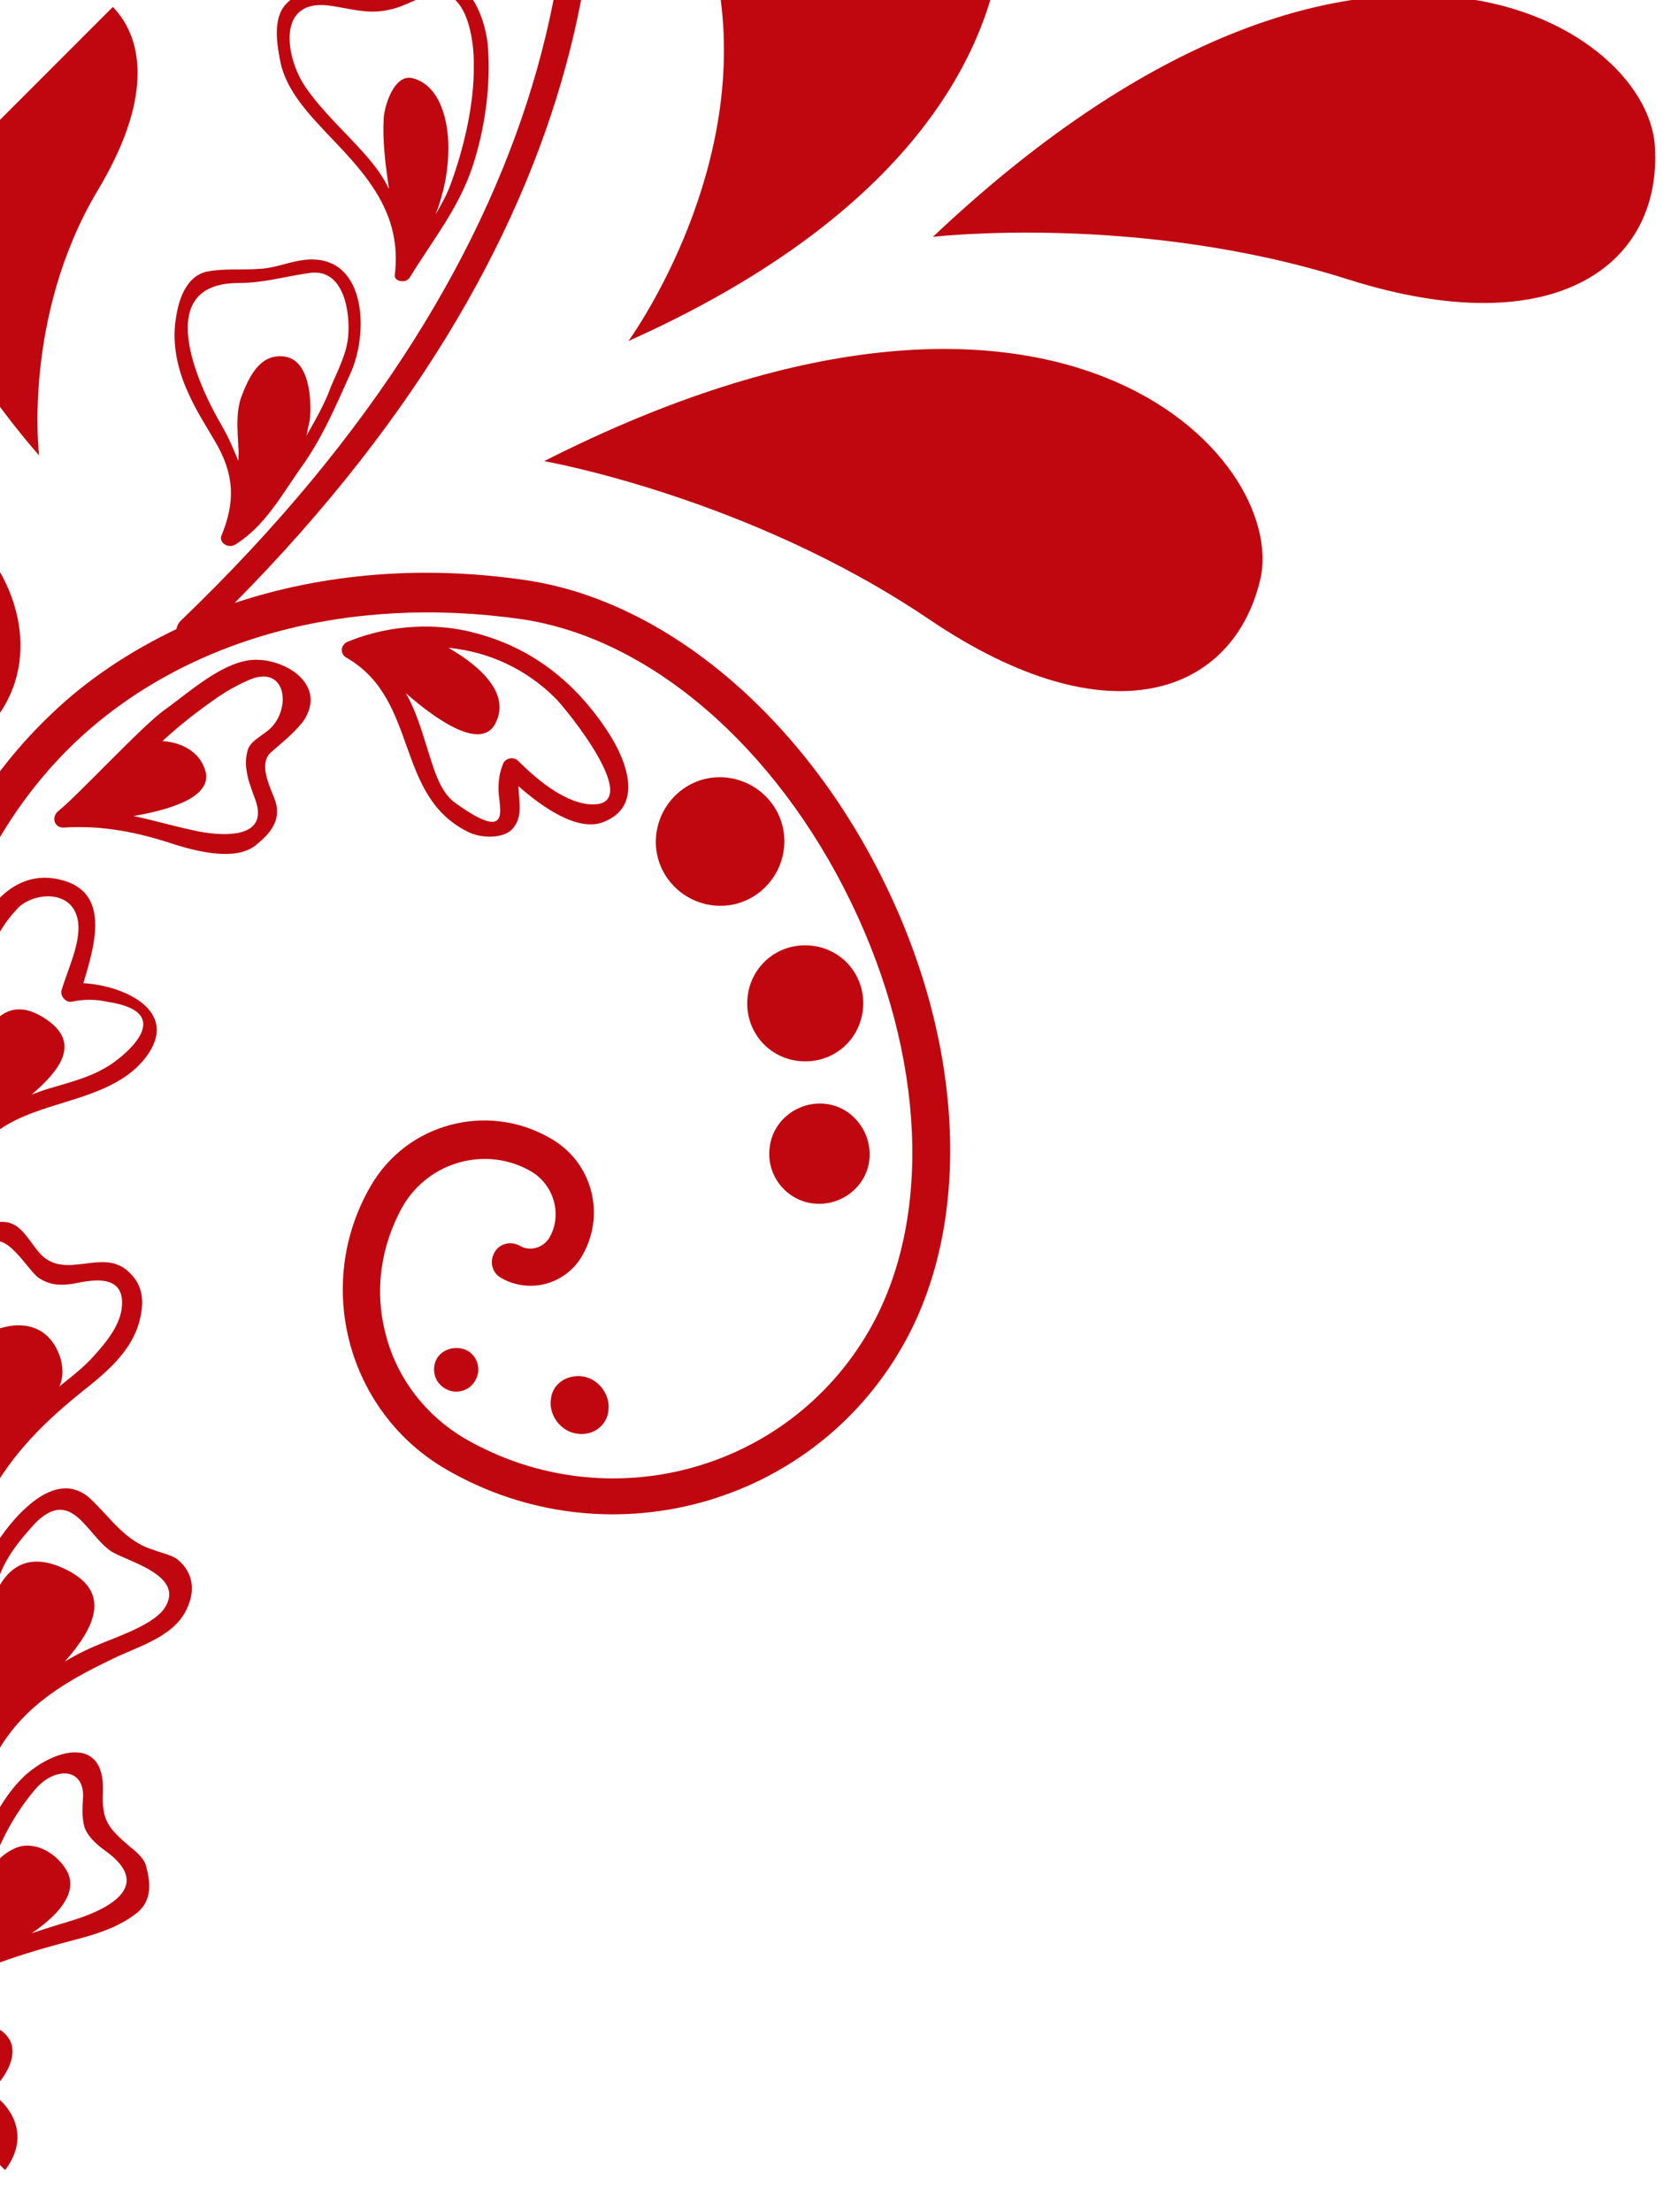
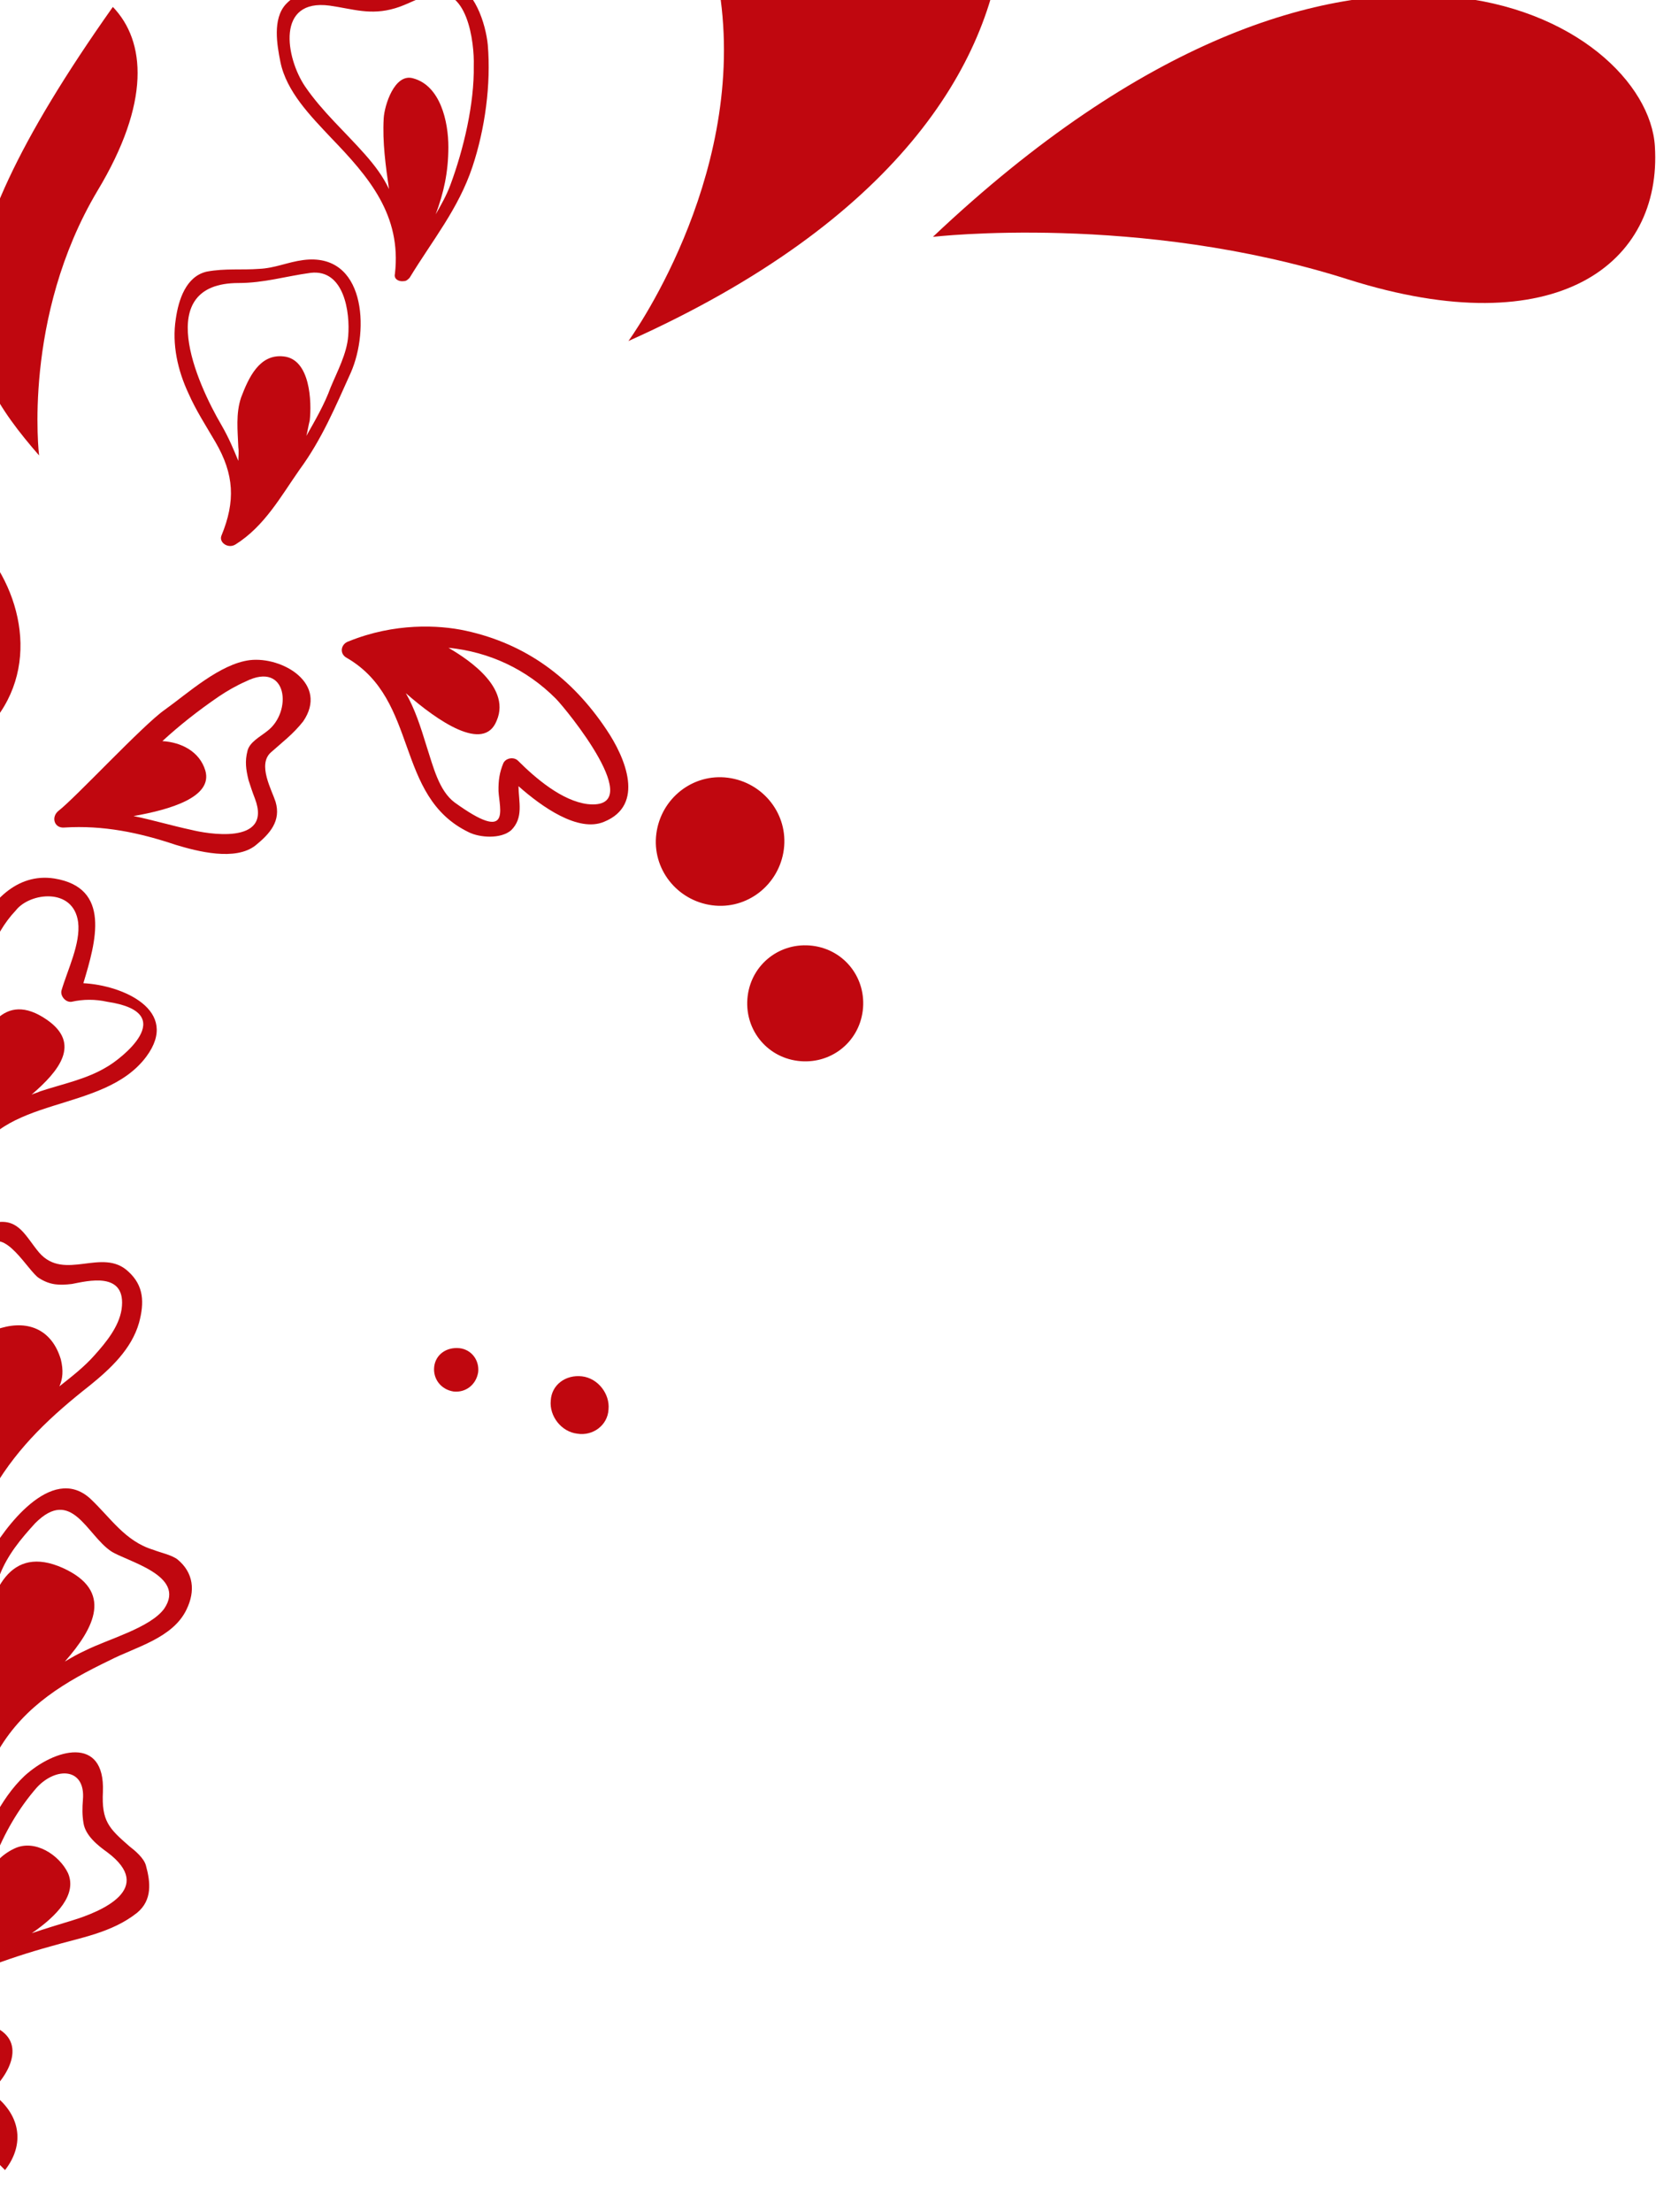
<svg xmlns="http://www.w3.org/2000/svg" width="232" height="307" viewBox="0 0 232 307" fill="none">
  <g clip-path="url(#clip0_2007_34)">
    <path d="M34.7 91.612C30.533 92.124 26.046 96.245 22.876 98.502C19.893 100.571 10.434 110.761 8.102 112.545C7.075 113.389 7.519 114.956 8.907 114.847C14.366 114.504 19.345 115.555 24.41 117.251C27.358 118.141 32.703 119.556 35.504 117.304C37.464 115.709 39.057 113.934 38.257 111.262C37.722 109.604 35.729 106.115 37.598 104.429C39.28 102.929 40.679 101.896 42.087 100.122C45.662 94.903 39.236 91.096 34.7 91.612ZM37.078 101.476C36.145 102.227 34.657 102.984 34.365 104.19C33.978 105.673 34.15 106.781 34.502 108.256C34.769 109.085 35.037 109.914 35.396 110.834C37.906 117.461 28.405 115.632 26.653 115.191C23.795 114.577 21.123 113.777 18.541 113.253C23.636 112.36 29.574 110.626 28.508 106.94C27.708 104.269 25.134 103.005 22.547 102.851C24.884 100.697 27.497 98.632 30.387 96.656C31.505 95.903 32.808 95.148 34.109 94.578C39.969 91.642 40.623 98.846 37.078 101.476Z" fill="#C0070F" />
-     <path d="M112.868 167.016C116.646 167.482 120.235 164.815 120.69 161.039C121.145 157.263 118.469 153.667 114.691 153.201C110.914 152.735 107.325 155.402 106.87 159.178C106.323 163.046 109.091 166.55 112.868 167.016Z" fill="#C0070F" />
    <path d="M76.466 194.386C76.261 196.513 77.914 198.704 80.15 198.967C82.296 199.319 84.378 197.814 84.487 195.591C84.692 193.464 83.039 191.273 80.803 191.01C78.567 190.747 76.575 192.163 76.466 194.386Z" fill="#C0070F" />
-     <path d="M25.051 86.19C24.772 86.469 24.586 86.841 24.493 87.305C18.082 90.37 12.136 94.272 7.119 99.103C-10.719 116.012 -18.613 142.493 -15.726 175.853C-15.447 179.477 -15.074 183.194 -14.702 186.911C-11.815 218.598 -8.464 253.351 -23.42 277.044L-19.702 280.761C-3.074 255.211 -6.612 218.041 -9.591 186.261C-9.963 182.544 -10.336 178.827 -10.615 175.203C-13.409 143.609 -5.98 118.521 10.651 102.821C25.701 88.699 48.095 82.478 72.348 85.92C90.189 88.525 107.662 103.582 118.166 125.235C128.484 146.516 129.511 169.282 120.686 184.612C109.353 204.31 84.265 210.996 64.563 199.656C59.173 196.495 55.177 191.384 53.596 185.344C51.922 179.21 52.85 172.892 55.916 167.41C59.538 161.185 67.529 158.956 73.756 162.581C76.916 164.44 78.124 168.622 76.266 171.781C75.43 173.175 73.572 173.732 72.178 172.895C70.877 172.152 69.297 172.616 68.647 173.824C67.904 175.125 68.369 176.704 69.577 177.355C73.48 179.586 78.498 178.286 80.82 174.291C84.164 168.53 82.212 161.189 76.357 157.936C67.621 152.916 56.471 155.888 51.455 164.621C43.466 178.372 48.301 196.029 61.962 203.93C84.08 216.757 112.513 209.142 125.239 186.936C134.9 170.212 134.059 145.588 122.904 122.727C111.657 99.587 92.512 83.415 73.09 80.531C58.687 78.391 44.842 79.596 32.577 83.683C84.604 31.098 90.355 -21.123 75.945 -59.317L73.065 -56.437C86.546 -18.057 79.493 33.978 25.051 86.19Z" fill="#C0070F" />
    <path d="M60.281 189.689C60.098 191.354 61.209 192.835 62.967 193.114C64.633 193.3 66.112 192.191 66.389 190.433C66.572 188.768 65.461 187.287 63.795 187.101C61.945 186.914 60.465 188.023 60.281 189.689Z" fill="#C0070F" />
    <path d="M101.083 107.938C96.198 107.293 91.773 110.795 91.128 115.681C90.483 120.566 93.985 124.991 98.871 125.636C103.756 126.281 108.18 122.778 108.826 117.893C109.471 113.008 105.968 108.583 101.083 107.938Z" fill="#C0070F" />
    <path d="M103.807 138.222C103.25 142.68 106.315 146.674 110.774 147.232C115.233 147.789 119.227 144.724 119.784 140.265C120.342 135.806 117.276 131.812 112.817 131.255C108.359 130.697 104.364 133.763 103.807 138.222Z" fill="#C0070F" />
    <path d="M65.042 115.479C66.541 116.249 69.516 116.487 70.979 115.213C72.712 113.48 72.024 111.333 71.984 109.104C75.191 111.946 80.269 115.564 83.863 114.05C89.578 111.737 86.862 105.191 84.192 101.244C79.424 94.103 73.026 89.348 64.638 87.528C60.91 86.719 54.778 86.424 48.417 89.003C47.31 89.355 47.056 90.743 48.18 91.32C58.218 97.162 54.74 110.469 65.042 115.479ZM59.262 103.679C58.375 100.785 57.589 98.357 56.344 96.2C60.776 100.085 67.167 104.469 68.945 100.045C71.176 94.978 63.674 90.76 62.266 89.899C67.94 90.464 73.089 92.877 77.153 96.941C78.571 98.359 90.148 112.49 81.591 111.596C78.055 111.161 74.379 108.032 71.922 105.575C71.355 105.008 70.243 105.174 69.885 105.91C69.351 107.2 69.185 108.311 69.212 109.797C69.349 112.306 71.012 117.071 63.112 111.36C60.948 109.743 60.145 106.387 59.262 103.679Z" fill="#C0070F" />
-     <path d="M5.426 63.206C5.426 63.206 3.077 44.043 13.535 26.476C20.912 14.236 20.252 5.73 15.669 0.96L-12.356 28.984C-11.041 38.706 -5.799 50.3 5.426 63.206Z" fill="#C0070F" />
+     <path d="M5.426 63.206C5.426 63.206 3.077 44.043 13.535 26.476C20.912 14.236 20.252 5.73 15.669 0.96C-11.041 38.706 -5.799 50.3 5.426 63.206Z" fill="#C0070F" />
    <path d="M41.596 65.17C44.685 60.96 46.558 56.47 48.713 51.7C51.336 45.714 50.691 34.962 42.088 36.092C39.937 36.374 38.16 37.217 36.01 37.312C33.578 37.501 31.241 37.223 28.716 37.693C25.817 38.35 24.786 41.623 24.41 44.241C23.846 47.795 24.684 51.44 26.177 54.618C27.204 56.955 28.604 59.104 29.911 61.347C32.526 65.832 32.709 69.572 30.742 74.342C30.367 75.278 31.675 76.212 32.704 75.556C36.727 73.028 38.974 68.912 41.596 65.17ZM30.755 59.009C27.301 53.121 21.142 39.289 33.109 39.278C36.662 39.275 39.655 38.338 43.115 37.867C47.791 37.302 48.627 43.379 48.343 46.651C48.154 49.083 46.843 51.515 45.906 53.76C45.063 56.098 43.752 58.343 42.535 60.494C42.722 59.746 42.816 59.092 43.004 58.343C43.286 55.819 43.105 49.835 39.365 49.464C35.999 49.093 34.501 52.46 33.47 55.173C32.72 57.417 32.998 59.755 33.09 62.092C33.183 62.746 33.089 63.401 33.088 63.962C32.435 62.373 31.782 60.784 30.755 59.009Z" fill="#C0070F" />
    <path d="M56.035 39.017C56.406 39.017 56.591 38.832 56.869 38.554C60.02 33.367 63.635 29.012 65.583 23.178C67.346 17.899 68.183 11.694 67.724 6.231C67.448 3.361 65.877 -1.73 62.637 -2.376C57.73 -3.392 53.931 0.778 48.839 -0.423C45.691 -1.161 42.173 -2.085 39.671 0.602C37.818 2.64 38.464 6.251 38.925 8.565C39.756 12.732 43.18 16.155 45.956 19.116C51.23 24.576 55.763 29.851 54.832 38C54.646 38.741 55.387 39.111 56.035 39.017ZM50.676 21.428C47.901 18.282 44.754 15.506 42.349 11.989C39.666 8.009 38.283 -0.231 45.782 0.783C49.023 1.244 51.43 2.168 54.856 1.147C56.431 0.683 57.82 -0.151 59.487 -0.708C64.952 -2.471 65.872 6.048 65.777 9.103C65.866 14.381 64.381 20.678 62.526 25.68C61.969 27.162 61.227 28.458 60.486 29.755C61.599 26.791 62.249 23.921 62.251 20.402C62.254 16.883 61.146 11.884 57.35 10.868C54.758 10.129 53.366 14.667 53.272 16.426C53.085 19.76 53.546 23 54.007 26.241C53.174 24.482 52.064 23.001 50.676 21.428Z" fill="#C0070F" />
    <path d="M-4.268 103.337C-3.989 103.058 -3.618 102.87 -3.431 102.684C14.798 87.392 -10.953 56.054 -26.532 75.672C-31.944 82.552 -28.157 95.836 -18.162 94.285C-5.576 92.346 -12.119 76.677 -19.099 83.291C-13.809 80.387 -10.475 92.288 -19.523 90.69C-27.924 89.179 -24.793 77.971 -18.86 75.709C-2.446 68.473 3.292 93.391 -4.268 103.337Z" fill="#C0070F" />
    <path d="M129.523 32.873C129.523 32.873 158.083 29.524 187.195 38.785C216.214 47.954 230.776 36.543 229.762 20.317C228.749 2.978 187.589 -22.042 129.523 32.873Z" fill="#C0070F" />
-     <path d="M128.991 85.945C154.224 103.026 171.254 96.159 174.974 80.428C178.881 63.587 146.734 27.92 75.55 63.996C75.55 63.996 103.851 68.955 128.991 85.945Z" fill="#C0070F" />
    <path d="M100.056 -0.081C103.406 25.25 87.249 47.329 87.249 47.329C161.633 14.024 139.77 -39.61 122.482 -41.382C106.303 -42.968 95.961 -30.221 100.056 -0.081Z" fill="#C0070F" />
    <path d="M-0.456 169.631C-2.98 169.92 -4.953 173.01 -5.614 175.161C-7.695 182.27 -6.617 194.973 -3.293 206.36C-2.924 207.48 -1.429 207.475 -0.865 206.539C2.613 200.64 7.206 196.42 12.452 192.29C15.357 189.944 18.263 187.225 19.303 183.577C20.061 180.772 19.975 178.436 17.833 176.481C14.201 173.037 8.952 177.914 5.416 173.815C3.555 171.579 2.629 169.153 -0.456 169.631ZM9.979 178.191C12.036 177.81 17.647 176.295 16.881 181.717C16.498 184.148 14.716 186.303 13.121 188.084C11.714 189.677 10.028 190.991 8.247 192.398C8.718 191.369 8.816 190.154 8.447 188.66C7.247 184.647 4.075 183.163 0.147 184.298C-1.724 184.865 -3.036 185.991 -3.882 187.395C-4.064 186.088 -4.152 184.687 -4.242 183.472C-4.416 179.922 -4.122 175.904 -1.776 172.999C0.57 170.095 3.912 176.436 5.403 177.366C6.988 178.388 8.296 178.383 9.979 178.191Z" fill="#C0070F" />
    <path d="M-14.967 285.31L-13.045 287.232C-12.859 287.045 -12.672 286.859 -12.485 286.672C-11.083 285.462 -9.485 284.633 -7.792 283.9C-2.994 281.793 -0.369 286.471 -4.398 289.347C-5.148 289.904 -5.224 291.134 -4.176 291.622C-0.266 293.479 0.253 296.611 -1.32 299.144L0.698 301.162C3.487 297.605 2.951 293.336 -1.354 290.338C2.008 287.168 3.83 282.271 -2.346 280.761C-6.527 279.753 -10.751 282.247 -14.031 284.566C-14.218 284.753 -14.591 285.126 -14.967 285.31Z" fill="#C0070F" />
    <path d="M-13.819 275.472C-14.933 276.77 -13.46 278.429 -10.774 277.032C-5.032 274.053 0.892 271.812 6.999 270.126C11.163 268.909 15.51 268.245 19.033 265.459C21.166 263.695 20.898 261.2 20.259 258.892C19.986 257.876 18.788 256.863 17.958 256.219C15.102 253.734 14.089 252.721 14.289 248.653C14.595 240.795 7.563 242.67 3.39 246.475C-0.043 249.724 -2.094 254.538 -3.589 258.795C-6.294 265.368 -9.177 270.093 -13.819 275.472ZM-0.813 258.046C0.587 254.435 2.541 251.008 5.14 248.04C7.831 245.165 11.898 245.335 11.512 249.773C11.415 250.975 11.411 251.899 11.592 253.008C11.863 254.763 13.614 256.143 14.905 257.063C21.634 262.122 14.042 265.293 10.063 266.509C8.212 267.071 6.361 267.632 4.418 268.287C7.939 265.87 10.723 262.902 9.44 259.949C8.248 257.457 4.836 255.159 1.966 256.556C0.206 257.395 -0.908 258.693 -1.931 260.268C-1.374 259.712 -1.093 258.879 -0.813 258.046Z" fill="#C0070F" />
    <path d="M-2.965 241.803C-1.899 244.34 -0.695 243.704 -0.148 242.779C3.496 236.67 9.05 233.391 15.262 230.402C18.784 228.587 23.995 227.357 25.896 223.37C27.165 220.774 26.847 218.248 24.672 216.441C23.822 215.775 22.23 215.471 21.29 215.083C17.35 213.904 15.34 210.605 12.498 207.948C7.103 203.104 0.514 212.158 -1.577 215.955C-5.67 223.272 -6.353 233.814 -2.965 241.803ZM15.409 215.275C17.579 216.709 25.919 218.608 22.813 223.231C20.892 225.91 14.939 227.502 11.88 229.044C10.859 229.496 9.934 230.042 9.008 230.589C13.14 225.888 15.772 220.791 8.72 217.603C1.387 214.319 -1.412 220.72 -2.424 227.989C-2.006 224.727 -1.214 221.47 -0.043 218.593C1.036 215.808 2.87 213.594 4.892 211.383C9.952 206.322 12.013 212.983 15.409 215.275Z" fill="#C0070F" />
    <path d="M7.543 121.918C2.299 121.097 -1.479 125.243 -3.325 129.662C-6.648 137.58 -7.871 158.286 -6.586 161.045C-5.485 163.436 -4.38 162.882 -3.918 161.686C-0.133 151.835 14.311 154.669 20.302 146.655C25.096 140.208 17.002 136.721 11.573 136.452C13.329 130.653 15.455 123.197 7.543 121.918ZM10.848 127.987C11.212 130.932 9.367 134.615 8.535 137.468C8.35 138.205 9.085 139.124 9.914 139.031C11.571 138.661 13.227 138.659 14.883 139.025C25.279 140.576 16.529 147.12 14.871 148.043C12.017 149.795 8.611 150.443 5.573 151.459C5.205 151.644 4.744 151.736 4.376 151.921C8.245 148.603 11.287 144.827 6.506 141.52C0.53 137.387 -2.514 142.82 -4.178 149.263C-3.99 145.95 -3.71 142.545 -3.153 139.232C-2.411 134.63 -1.117 129.843 2.2 126.342C4.136 123.855 10.21 123.111 10.848 127.987Z" fill="#C0070F" />
  </g>
  <defs>
    <clipPath id="clip0_2007_34">
      <rect width="232" height="307" fill="white" />
    </clipPath>
  </defs>
</svg>